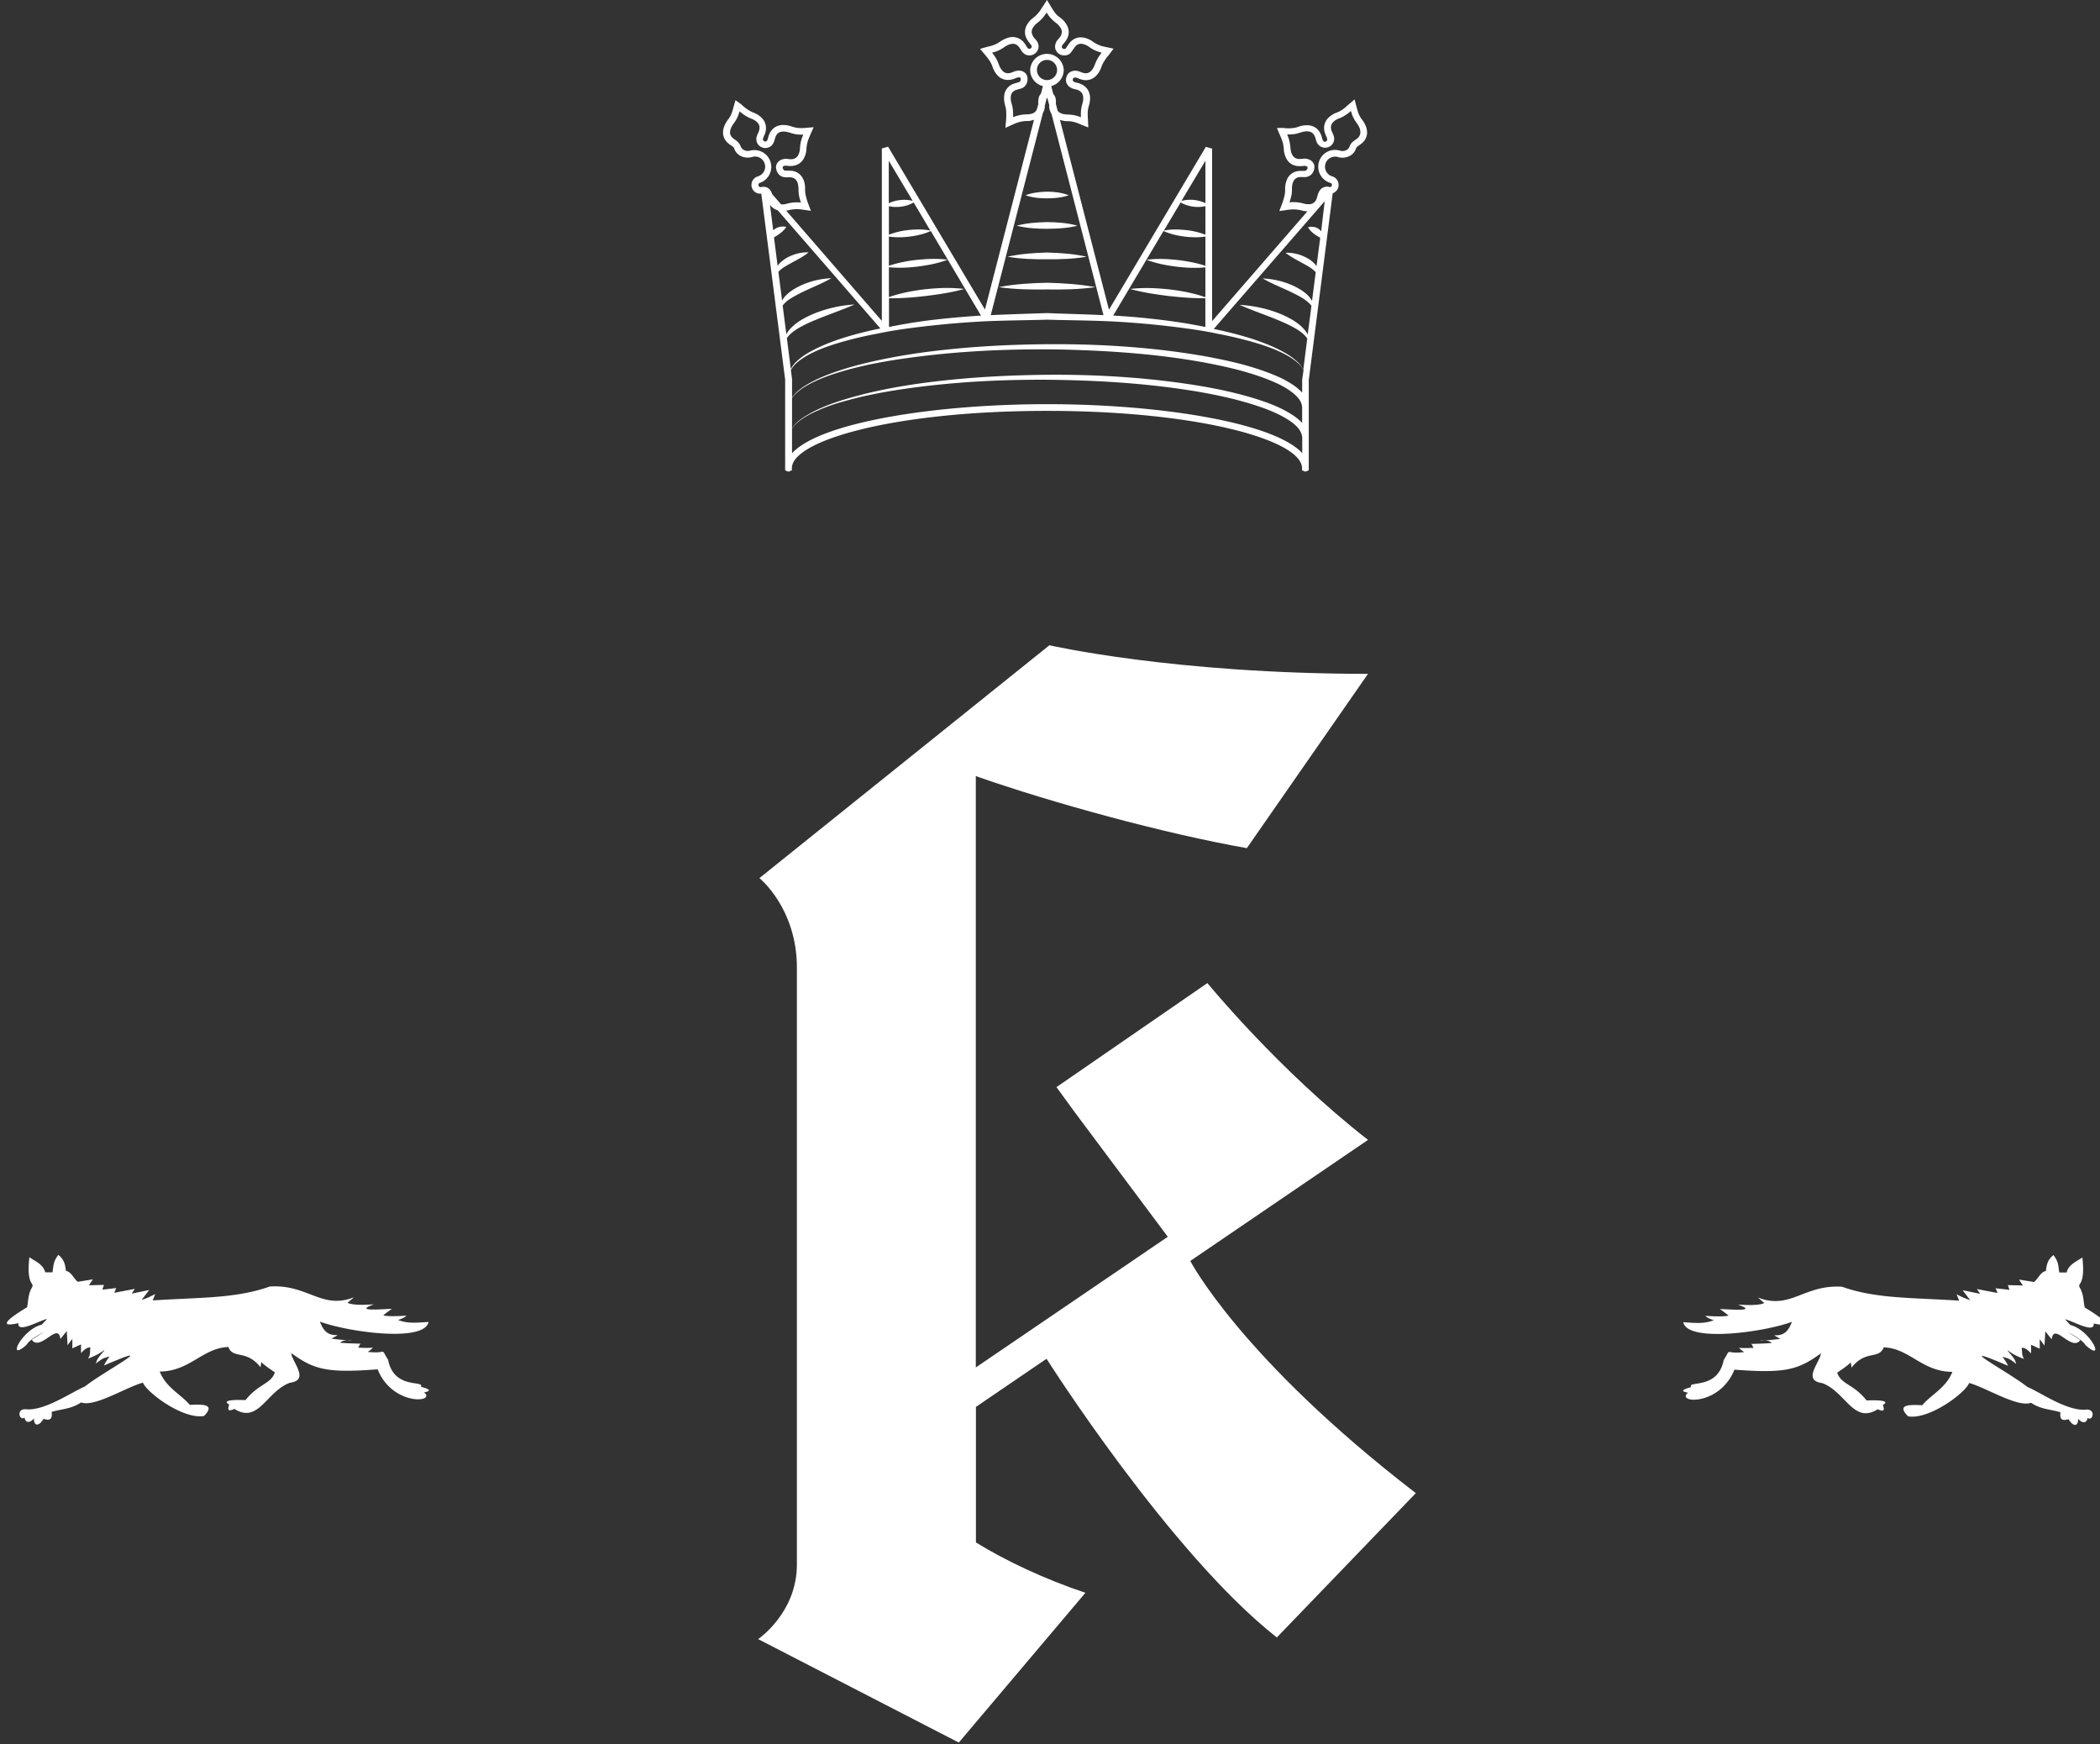
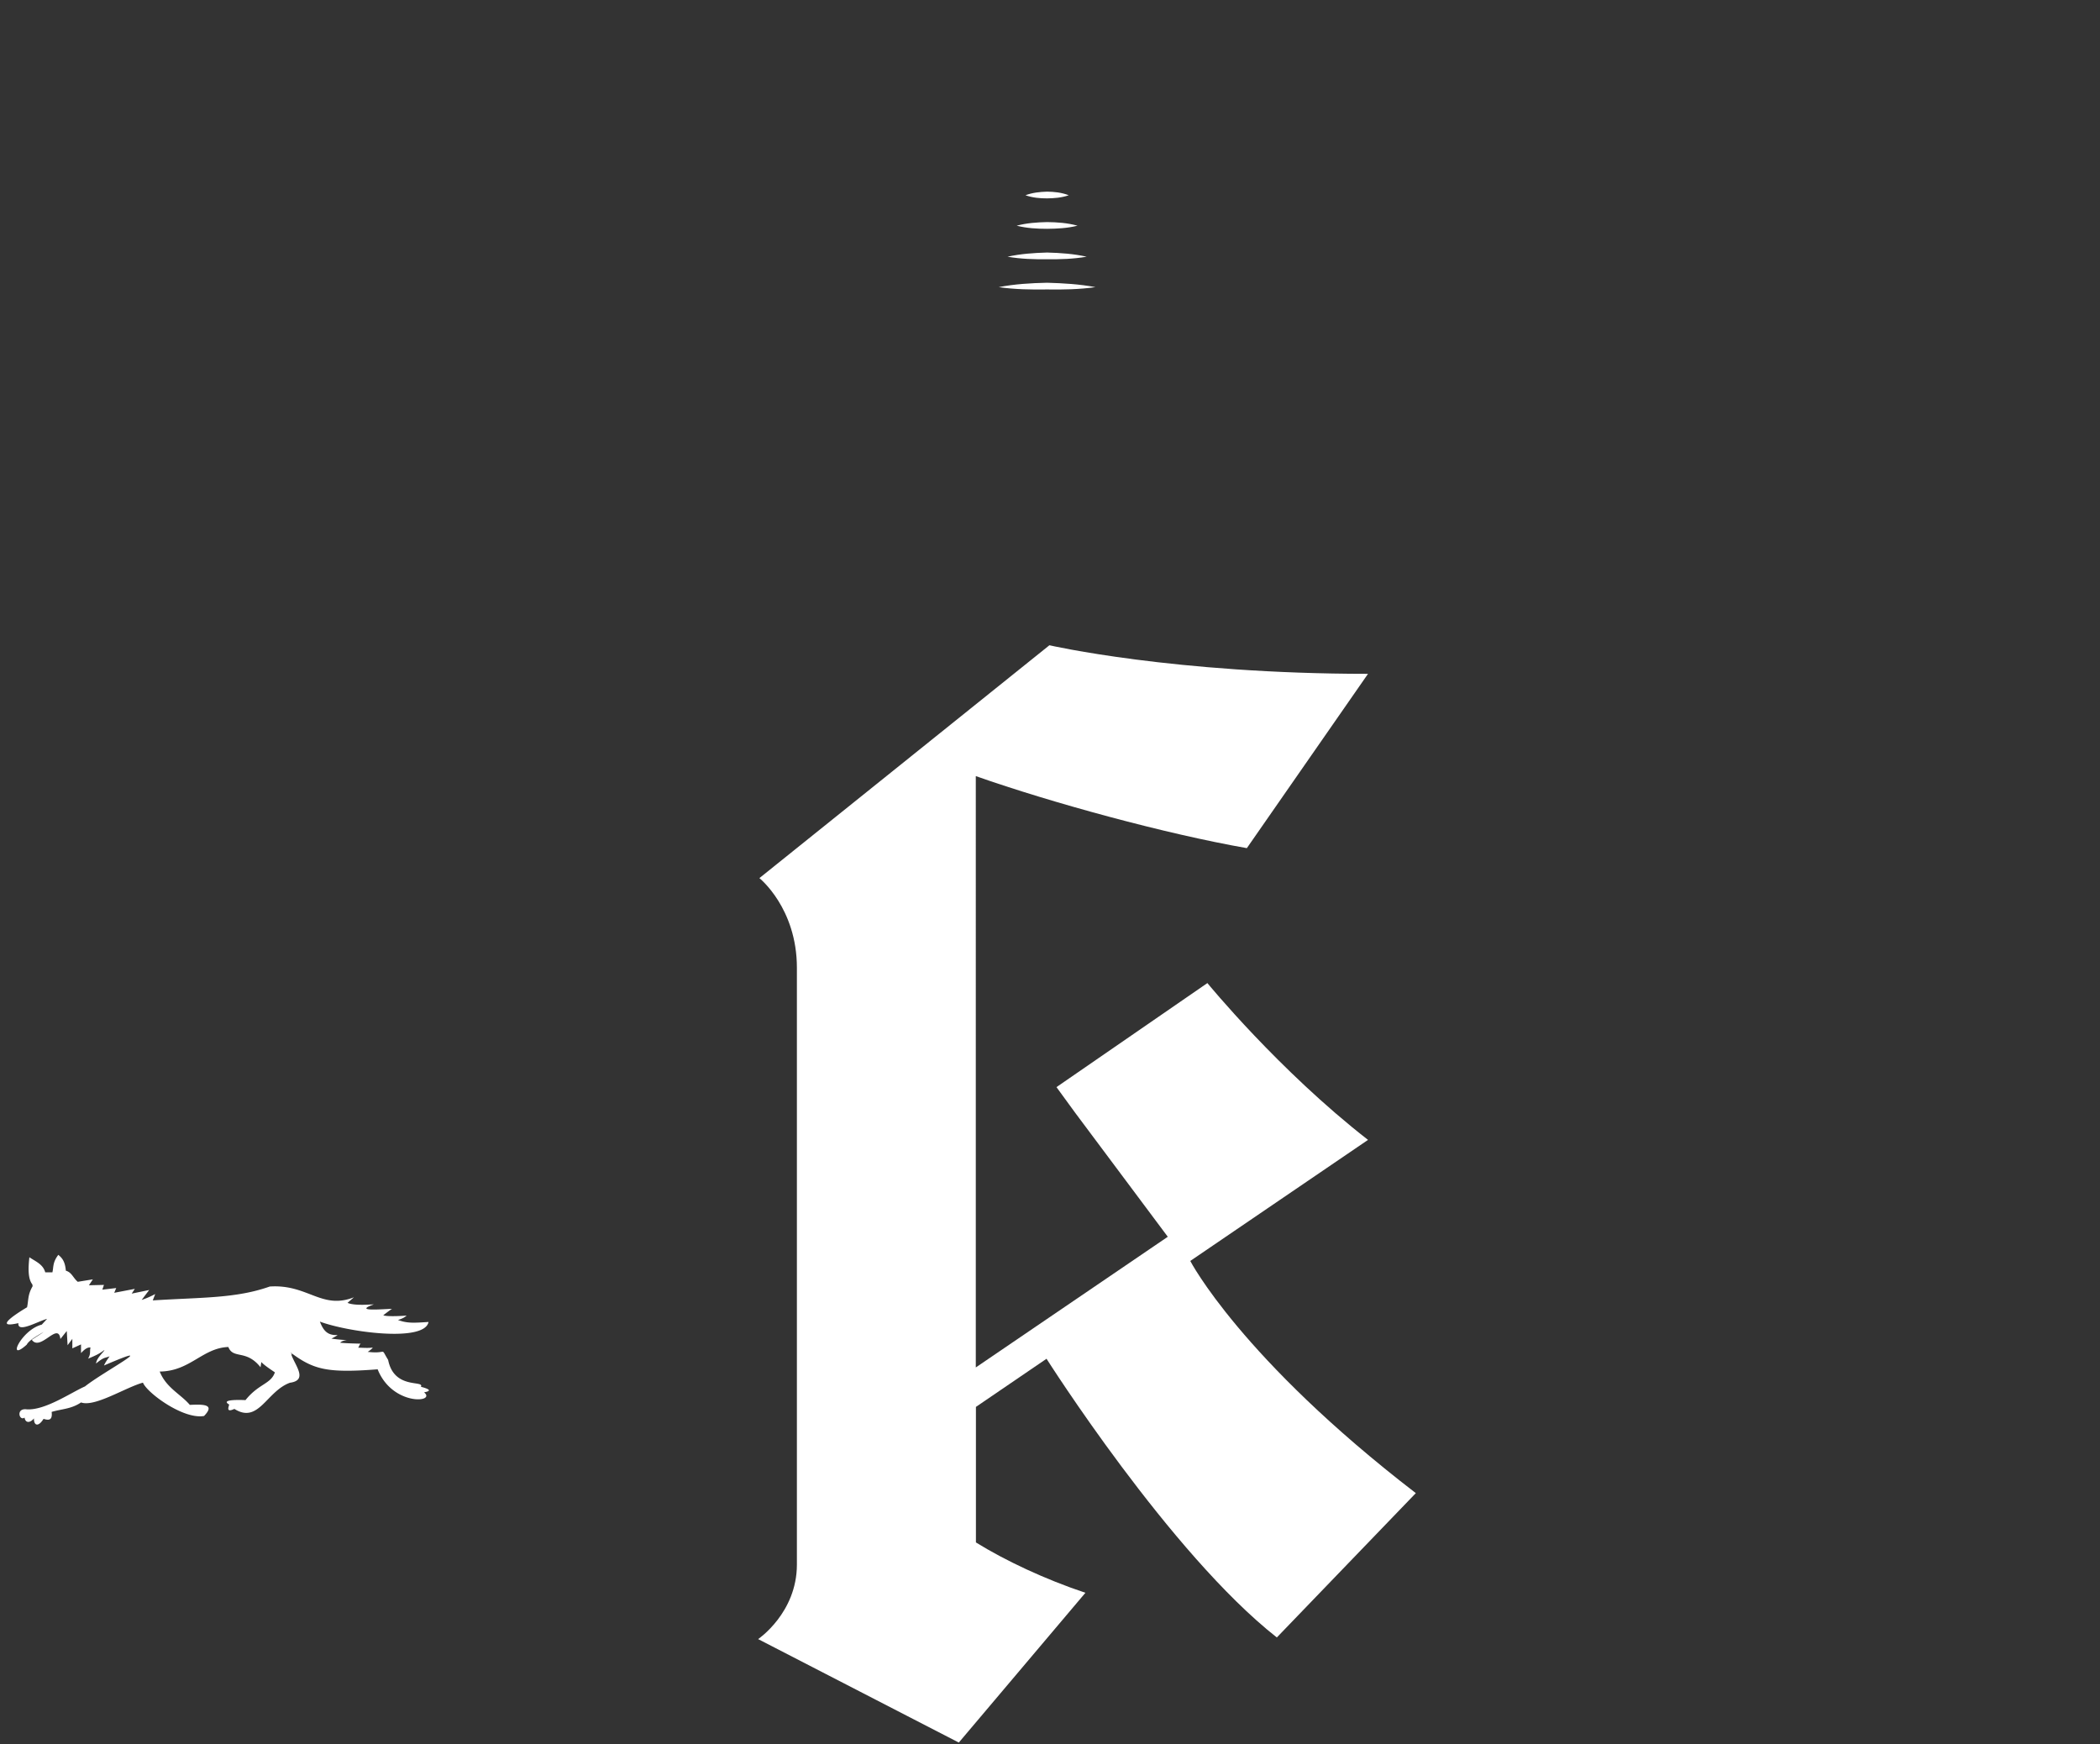
<svg xmlns="http://www.w3.org/2000/svg" viewBox="0 0 118 98" fill="#FFF">
  <rect x="0" y="0" width="118" height="98" fill="#333333" stroke="none" />
  <path d="M54.838 43.608c4.253 1.496 10.658 3.245 15.223 4.045l6.808-9.793c-10.925 0-17.902-1.606-17.902-1.606L42.671 49.337s2.107 1.678 2.107 5.04v33.528c0 2.718-2.178 4.188-2.178 4.188l11.276 5.813 7.114-8.415c-2.282-.761-4.513-1.814-6.152-2.829v-7.615l3.967-2.705s6.938 10.944 12.941 15.659l7.81-8.109c-9.839-7.569-12.674-13.045-12.674-13.045l9.988-6.802c-5.02-3.908-9.026-8.811-9.026-8.811l-8.48 5.846 1.053 1.444 5.202 6.964-10.788 7.342V43.608h.007zM56.119 16.133c.91.13 1.814.143 2.718.13.904.013 1.801 0 2.718-.13-.897-.169-1.808-.221-2.718-.247-.91.02-1.821.072-2.718.247zM58.837 14.566c.741.007 1.476-.013 2.224-.143-.735-.163-1.476-.215-2.224-.234-.741.02-1.489.072-2.224.234.748.13 1.489.15 2.224.143zM60.547 12.68c-.566-.156-1.138-.195-1.71-.202-.572.013-1.144.052-1.71.202.572.143 1.144.176 1.71.176.572-.006 1.138-.032 1.71-.176zM60.053 10.97c-.403-.156-.806-.195-1.216-.202-.41.013-.813.052-1.216.202.41.143.813.176 1.216.176.403-.007.806-.033 1.216-.176z" />
-   <path d="M76.759 7.127a1.426 1.426 0 0 0-.228-.41 1.4 1.4 0 0 1-.221-.41c-.026-.091-.052-.182-.078-.267l-.117-.455-.325.28c-.059.046-.111.098-.163.143-.13.111-.312.247-.52.319a1.34 1.34 0 0 0-.423.254.801.801 0 0 0-.28.54c-.013.156.02.312.104.507a.66.66 0 0 1 .052.124c.026.072.02.104.013.124a.135.135 0 0 1-.098.085.112.112 0 0 1-.117-.033c-.026-.026-.039-.072-.059-.13l-.02-.072c-.013-.046-.026-.098-.046-.143-.137-.338-.39-.527-.748-.546a1.525 1.525 0 0 0-.533.085c-.059.02-.111.039-.169.052a2.01 2.01 0 0 1-.583.025l-.15-.013-.299.007.163.384c.026.059.052.124.078.182.091.234.137.423.143.598.007.182.052.358.13.52.124.254.338.41.611.449.104.013.208.013.345 0a.324.324 0 0 1 .202.02c.026.013.052.046.052.052a.205.205 0 0 1-.039.13c-.026.039-.059.065-.15.072h-.072c-.072 0-.15 0-.221.007a.777.777 0 0 0-.67.462 1.282 1.282 0 0 0-.111.553c0 .104 0 .202-.02.293a3.48 3.48 0 0 1-.169.579l-.137.364.455-.065c.306-.046.579-.033.826.039.085.026.189.039.299.039l-5.358 6.171V8.35l-.351-.098-5.443 9.149-2.755-10.664c.124.039.26.072.423.072.104 0 .208.007.306.033.189.039.364.117.514.182l.351.137-.02-.436a3.747 3.747 0 0 1-.013-.28c-.007-.195.02-.358.065-.507.039-.13.065-.26.065-.403a.855.855 0 0 0-.137-.507c-.111-.169-.273-.28-.494-.351a.466.466 0 0 0-.104-.026c-.046-.013-.091-.02-.137-.039-.026-.013-.117-.059-.098-.137.02-.098.052-.104.078-.111.059-.013.117-.007.215.033a1.6 1.6 0 0 0 .247.085.801.801 0 0 0 .774-.228c.104-.104.189-.234.254-.39a.81.81 0 0 0 .046-.117c.02-.052.039-.098.059-.143a2.46 2.46 0 0 1 .358-.52l.26-.351-.462-.098a1.72 1.72 0 0 1-.689-.286 1.205 1.205 0 0 0-.377-.195c-.351-.117-.657-.046-.897.202a1.427 1.427 0 0 0-.124.163l-.078.117c-.02.033-.046.065-.065.091-.013.013-.026.033-.124.02-.046-.007-.098-.078-.091-.104a.24.24 0 0 1 .052-.137l.052-.059c.039-.052.085-.098.117-.15.228-.319.221-.676-.006-.995a1.342 1.342 0 0 0-.332-.332 1.29 1.29 0 0 1-.325-.332c-.052-.078-.098-.156-.15-.234L58.831 0l-.221.345c-.046.065-.085.13-.13.195a1.803 1.803 0 0 1-.416.455 1.241 1.241 0 0 0-.332.358c-.124.195-.163.397-.124.598.033.15.104.293.241.462l.078.098c.046.065.046.091.046.111-.007.065-.052.098-.072.104a.116.116 0 0 1-.124 0 .325.325 0 0 1-.091-.111l-.039-.065c-.026-.039-.052-.085-.085-.124a.815.815 0 0 0-.871-.319 1.622 1.622 0 0 0-.488.228l-.15.098a1.98 1.98 0 0 1-.553.189l-.429.124.267.319c.046.052.085.104.13.156.156.202.247.364.306.54.059.176.15.332.267.462a.783.783 0 0 0 .715.26c.104-.013.208-.046.332-.098a.387.387 0 0 1 .195-.039.19.19 0 0 1 .065.033.244.244 0 0 1 0 .137c-.013.046-.039.085-.124.111l-.072.02c-.072.02-.143.039-.208.065a.781.781 0 0 0-.514.631c-.026.169-.013.345.046.572.026.098.052.189.059.28.013.169.013.358-.007.598l-.033.39.416-.189c.28-.13.54-.195.793-.195h.007c.117.007.221-.02.358-.059.013-.007.02-.007.033-.013l-2.757 10.665-5.443-9.149-.351.098v9.689l-5.371-6.191.104-.02c.247-.072.52-.085.826-.039l.455.065-.137-.364a3.232 3.232 0 0 1-.169-.579c-.02-.091-.02-.182-.02-.312 0-.208-.039-.384-.111-.533a.785.785 0 0 0-.67-.462c-.072-.007-.15-.007-.221-.007h-.072c-.091 0-.124-.033-.15-.072a.329.329 0 0 1-.039-.124c0-.013.026-.046.052-.059.052-.026.117-.026.202-.02.137.02.241.02.345 0a.78.78 0 0 0 .611-.449c.078-.156.124-.332.13-.52a1.81 1.81 0 0 1 .143-.598l.078-.189.182-.41-.462.039c-.189.013-.39.02-.585-.026-.059-.013-.111-.033-.182-.052a1.468 1.468 0 0 0-.527-.085c-.358.02-.611.208-.748.546a.886.886 0 0 0-.046.143l-.02.072c-.02.059-.033.104-.059.13a.117.117 0 0 1-.117.033c-.02-.007-.072-.02-.098-.085-.007-.02-.013-.052.013-.117.013-.039.033-.085.059-.143a.945.945 0 0 0 .091-.481.805.805 0 0 0-.28-.54 1.267 1.267 0 0 0-.423-.254 1.974 1.974 0 0 1-.52-.319 1.865 1.865 0 0 1-.169-.15l-.319-.228-.117.41c-.026.091-.046.176-.078.267-.046.143-.117.28-.221.41a1.524 1.524 0 0 0-.228.41c-.13.371-.033.715.273.956.052.039.104.078.163.117l.052.033a.206.206 0 0 1 .078.091c.117.403.572.624 1.021.494a.566.566 0 0 1 .702.39.566.566 0 0 1-.39.702.503.503 0 0 0-.338.618c.039.13.124.234.241.299.091.052.189.059.293.052l1.34 10.45v5.105h.052c.033.039.085.059.137.059s.104-.026.137-.059h.052v-.13c0-1.554 5.755-3.219 14.326-3.219h.014c8.571 0 14.326 1.665 14.326 3.219v.13h.052c.033.039.085.059.137.059s.104-.026.137-.059h.052v-5.079l1.346-10.502c.026-.007.052-.013.072-.026a.503.503 0 0 0 .241-.299.503.503 0 0 0-.338-.618.563.563 0 0 1-.384-.702.544.544 0 0 1 .273-.338.55.55 0 0 1 .429-.046.887.887 0 0 0 .624-.046.693.693 0 0 0 .39-.436.334.334 0 0 1 .085-.117l.052-.033c.052-.039.111-.072.163-.117.305-.239.396-.577.266-.948zM45.688 17.642c-.371.163-.735.345-1.053.611-.156.137-.306.28-.416.468a.362.362 0 0 0-.033.065l-.208-1.619a1.59 1.59 0 0 1 .39-.358c.234-.15.488-.286.748-.41.52-.254 1.066-.462 1.6-.767a4.511 4.511 0 0 0-1.762.429c-.273.137-.546.293-.774.52a1.364 1.364 0 0 0-.234.306l-.208-1.613c.078-.085.163-.156.254-.221.143-.098.299-.182.462-.273.319-.176.657-.338.982-.598-.41-.02-.8.085-1.157.267a1.934 1.934 0 0 0-.494.371 1.326 1.326 0 0 0-.091.117l-.202-1.6c.02-.013.039-.02.052-.033.072-.039.143-.085.215-.137.143-.104.293-.215.423-.416a.79.79 0 0 0-.624.104c-.039.026-.078.052-.111.085l-.182-1.431c.111.15.26.254.436.306l5.768 6.639c-.085.02-.169.033-.254.052-.631.137-1.262.299-1.879.494-.618.202-1.223.436-1.795.754a3.58 3.58 0 0 0-.793.566c-.124.117-.234.26-.312.416L44.215 19c.143-.221.371-.384.592-.527.325-.195.67-.358 1.027-.501.709-.299 1.45-.54 2.185-.865a7.221 7.221 0 0 0-2.331.535zm6.25-1.385c-.67.085-1.34.208-1.99.436v-1.678c.54.052 1.06.026 1.58-.033.579-.072 1.157-.176 1.723-.39-.598-.078-1.184-.046-1.769.013a7.785 7.785 0 0 0-1.535.325v-1.639c.384.059.754.046 1.125.007.416-.052.826-.137 1.229-.319l2.822 4.754c-.052 0-.104.007-.156.007-1.288.091-2.575.208-3.85.416-.39.065-.78.137-1.164.215v-1.613c.689.007 1.359-.046 2.035-.124.735-.091 1.463-.195 2.191-.397-.759-.097-1.507-.058-2.241.02zm-1.99-3.069v-1.606c.228.059.449.052.663.033.247-.033.494-.098.728-.241l.936 1.58c-.423-.085-.839-.072-1.255-.026a4.144 4.144 0 0 0-1.072.26zM58.831 4.5a.567.567 0 1 1 .002-1.134.567.567 0 0 1-.002 1.134zM58.7 6.087c.007-.046.007-.098.007-.143l.111-.436c.007 0 .007-.007.02-.007 0 0 .007.007.013.007l.104.39v.098a.873.873 0 0 0 .13.403l2.92 11.308c-1.06-.052-2.113-.072-3.167-.117-1.06.039-2.107.065-3.167.117L58.603 6.34a.851.851 0 0 0 .097-.253zM44.505 22.37a1.46 1.46 0 0 1 .299-.332c.254-.221.553-.397.852-.546.605-.299 1.255-.514 1.905-.696 1.307-.364 2.653-.585 3.999-.754 2.692-.345 5.417-.449 8.128-.403 2.712.065 5.43.254 8.089.748 1.327.254 2.653.566 3.876 1.105.306.137.598.293.858.481.26.189.501.41.605.67a.907.907 0 0 1 .052.364v.761a1.089 1.089 0 0 0-.124-.13c-.254-.234-.546-.41-.839-.572-.585-.312-1.21-.527-1.827-.715-1.249-.371-2.523-.618-3.804-.8-2.562-.371-5.15-.514-7.738-.494-2.582.026-5.17.182-7.725.572-1.275.202-2.543.468-3.778.852-.618.195-1.223.423-1.795.735-.28.156-.559.332-.793.553a1.799 1.799 0 0 0-.241.293l.001-1.692zm28.664-1.041v.728a3.068 3.068 0 0 0-.442-.384 5.408 5.408 0 0 0-.923-.514c-1.275-.559-2.621-.865-3.96-1.118-2.692-.481-5.423-.683-8.148-.702-2.725-.013-5.456.124-8.155.507-1.346.202-2.692.462-3.999.852-.65.202-1.301.429-1.905.748a4.125 4.125 0 0 0-.852.566 1.917 1.917 0 0 0-.28.325v-1.04l-.065-.501c.085-.163.208-.306.345-.423.241-.208.514-.377.8-.52.572-.286 1.184-.488 1.801-.663a20.417 20.417 0 0 1 1.873-.436 23.654 23.654 0 0 1 1.899-.319 53.367 53.367 0 0 1 3.837-.364c1.267-.071 2.567-.071 3.849-.11 1.281.039 2.581.039 3.849.11 1.288.072 2.562.195 3.837.364.637.085 1.268.182 1.899.319.631.117 1.255.267 1.873.436.618.176 1.229.377 1.801.663.286.143.559.312.8.52.137.117.26.26.345.423l-.079.533zm-6.607-3.173a40.358 40.358 0 0 0-3.85-.416c-.052-.007-.104-.007-.163-.007l2.829-4.754c.403.182.813.267 1.229.319.371.039.741.052 1.125-.007v1.645c-.501-.169-1.021-.26-1.535-.325-.585-.059-1.177-.098-1.769-.013.572.215 1.144.319 1.723.39.52.059 1.047.085 1.58.033v1.678c-.65-.228-1.32-.351-1.99-.436-.741-.078-1.483-.117-2.237-.026.728.202 1.457.306 2.191.397.67.072 1.346.13 2.035.124v1.613c-.387-.079-.778-.15-1.168-.215zm1.171-4.968a4.195 4.195 0 0 0-1.079-.26c-.416-.039-.832-.059-1.255.026l.943-1.58c.241.143.481.202.728.241.215.02.436.02.663-.033v1.606zm0-1.776a2.141 2.141 0 0 0-.624-.176 1.94 1.94 0 0 0-.722.052l1.346-2.256v2.38zm-9.754-5.026a1.008 1.008 0 0 1-.254.039c-.273 0-.527.052-.8.156a2.87 2.87 0 0 0-.013-.423 2.106 2.106 0 0 0-.078-.371.934.934 0 0 1-.033-.39c.026-.169.117-.273.28-.338.052-.02.111-.033.169-.052l.078-.02a.524.524 0 0 0 .384-.358.652.652 0 0 0 .007-.338c-.039-.163-.208-.299-.39-.319a.777.777 0 0 0-.39.065.807.807 0 0 1-.234.072.41.41 0 0 1-.384-.143.955.955 0 0 1-.189-.325 2.14 2.14 0 0 0-.39-.683 1.814 1.814 0 0 0 .689-.312c.137-.091.247-.143.358-.169.201-.045.351.007.481.183.02.033.039.059.065.091l.046.078a.636.636 0 0 0 .228.228.516.516 0 0 0 .748-.417.515.515 0 0 0-.117-.358 1.59 1.59 0 0 0-.117-.143.65.65 0 0 1-.143-.273.426.426 0 0 1 .072-.325.974.974 0 0 1 .234-.254c.228-.169.39-.377.501-.546.007-.013.02-.026.026-.039.026.046.059.091.085.137.111.163.247.299.416.429.104.078.182.156.247.247.137.189.137.371.007.559a1.74 1.74 0 0 1-.104.13l-.046.052a.602.602 0 0 0-.13.325c-.033.241.176.494.423.527.078.007.306.039.462-.156.033-.039.059-.078.085-.117l.085-.117c.026-.039.052-.078.085-.117.137-.143.293-.176.501-.104a.864.864 0 0 1 .267.137c.202.15.429.254.709.325a2.309 2.309 0 0 0-.299.462c-.026.059-.052.117-.072.176-.018.032-.031.071-.044.103a.896.896 0 0 1-.176.28c-.117.124-.247.156-.416.124a1.1 1.1 0 0 1-.208-.072c-.098-.039-.247-.085-.423-.039-.13.033-.299.124-.358.397s.117.481.319.566a.923.923 0 0 0 .189.059l.085.02a.545.545 0 0 1 .293.195.525.525 0 0 1 .072.299c0 .098-.02.195-.046.293a1.929 1.929 0 0 0-.085.631c0 .046 0 .091.006.137a2.104 2.104 0 0 0-.377-.117 2.582 2.582 0 0 0-.377-.039c-.182-.007-.319-.033-.429-.098a.382.382 0 0 1-.13-.117l-.098-.371v-.08a.763.763 0 0 0-.052-.351.685.685 0 0 0-.098-.143l-.111-.436a.949.949 0 0 0 .702-.91.944.944 0 0 0-1.886 0c0 .442.306.813.715.91l-.111.429a.444.444 0 0 0-.117.202.972.972 0 0 0-.033.254V5.866l-.078.273a.416.416 0 0 1-.283.247zm-6.692 4.903a1.802 1.802 0 0 0-.722-.046 1.93 1.93 0 0 0-.624.176V9.032l1.346 2.257zm-8.609-.793a.13.13 0 0 1-.059-.072.123.123 0 0 1 .078-.15.946.946 0 0 0-.527-1.815c-.247.072-.494-.039-.559-.26a.723.723 0 0 0-.215-.28l-.052-.039-.137-.098c-.182-.143-.228-.319-.15-.54.039-.104.091-.202.169-.306.13-.169.221-.345.28-.527.02-.052.033-.104.046-.156.013.013.026.02.039.033.156.13.371.286.631.384a.925.925 0 0 1 .299.176c.098.091.15.182.156.293a.64.64 0 0 1-.072.319c-.02.052-.046.098-.065.15s-.072.208-.013.377c.059.163.195.28.364.319a.514.514 0 0 0 .468-.13.628.628 0 0 0 .156-.286l.026-.085c.013-.033.02-.072.033-.104.078-.202.208-.299.416-.306.117-.007.234.013.403.065l.195.059c.189.046.371.052.546.046a.086.086 0 0 0-.013.039 2.017 2.017 0 0 0-.169.728.874.874 0 0 1-.091.364.423.423 0 0 1-.332.247.741.741 0 0 1-.241-.007.71.71 0 0 0-.397.046c-.169.072-.293.247-.286.416a.658.658 0 0 0 .098.325c.104.156.26.241.462.241h.085c.059 0 .117-.007.176 0 .176.02.293.098.364.247.052.104.072.228.078.41 0 .111.007.228.026.351.026.143.065.286.111.41a2.074 2.074 0 0 0-.813.072.875.875 0 0 1-.254.033c-.02 0-.039-.007-.052-.007l-.494-.566a.963.963 0 0 0-.085-.189.466.466 0 0 0-.41-.228c-.039 0-.078.007-.117.013l-.013.007c-.031 0-.063 0-.089-.019zm16.166 12.212h-.014c-6.269 0-12.726 1.014-14.326 2.757V24.08c.072-.111.163-.215.26-.299.241-.215.514-.384.8-.533a9.89 9.89 0 0 1 1.801-.683c1.236-.358 2.504-.585 3.778-.761 2.549-.351 5.124-.481 7.699-.468 2.569.026 5.144.169 7.686.546 1.268.189 2.53.436 3.752.806.611.189 1.21.403 1.762.696.273.15.54.312.754.514.215.195.364.442.377.689v.871c-1.604-1.736-8.061-2.75-14.329-2.75zm15.392-9.709c-.046-.052-.091-.111-.143-.143a.715.715 0 0 0-.592-.085c.117.202.254.306.384.403.065.046.13.085.195.124.033.02.072.039.104.059l-.208 1.6a.551.551 0 0 0-.091-.117 1.586 1.586 0 0 0-.494-.371 2.307 2.307 0 0 0-1.158-.267c.325.254.663.416.982.598.163.085.319.176.462.273.091.065.176.137.254.221l-.208 1.613a1.4 1.4 0 0 0-.234-.312c-.228-.228-.501-.384-.774-.52a4.6 4.6 0 0 0-1.762-.429c.533.306 1.079.514 1.6.767.26.124.514.254.748.41.143.104.28.215.39.358l-.21 1.619-.033-.072a2.048 2.048 0 0 0-.416-.468c-.319-.267-.683-.449-1.053-.611a7.205 7.205 0 0 0-2.328-.52c.735.325 1.476.566 2.185.865.358.15.702.306 1.027.501.228.143.449.306.592.527l-.221 1.743a1.528 1.528 0 0 0-.312-.416 3.58 3.58 0 0 0-.793-.566c-.566-.319-1.177-.546-1.795-.754a20.943 20.943 0 0 0-1.879-.494c-.085-.02-.169-.033-.254-.052l6.236-7.179-.201 1.695zm2.016-5.209l-.137.098-.052.039a.613.613 0 0 0-.228.299.354.354 0 0 1-.195.215.485.485 0 0 1-.358.02.964.964 0 0 0-.722.078.947.947 0 0 0 .195 1.737c.065.02.098.085.085.15a.11.11 0 0 1-.059.072.11.11 0 0 1-.091.007l-.013-.007a.495.495 0 0 0-.527.215.988.988 0 0 0-.104.234l-.026.091c-.02.059-.033.117-.059.176a.443.443 0 0 1-.429.26h-.006a.875.875 0 0 1-.254-.033 2.12 2.12 0 0 0-.585-.085c-.072 0-.15.007-.228.013.039-.124.078-.267.111-.41.026-.124.026-.241.026-.377 0-.156.026-.273.078-.384a.4.4 0 0 1 .364-.247.74.74 0 0 1 .176 0h.085a.535.535 0 0 0 .462-.241.661.661 0 0 0 .098-.325c.007-.169-.117-.345-.286-.416a.722.722 0 0 0-.397-.046 1.05 1.05 0 0 1-.241.005.423.423 0 0 1-.332-.247.962.962 0 0 1-.091-.364 2.396 2.396 0 0 0-.169-.728c-.006-.013-.013-.026-.013-.039.169.007.358 0 .546-.046.065-.02.13-.039.208-.059.156-.052.273-.072.39-.065.208.013.332.104.416.306a.733.733 0 0 1 .033.104l.026.085a.61.61 0 0 0 .156.28.515.515 0 0 0 .468.13.5.5 0 0 0 .351-.696 2.472 2.472 0 0 0-.072-.169.603.603 0 0 1-.065-.299c.007-.111.059-.202.156-.293a.875.875 0 0 1 .299-.176c.267-.098.475-.254.631-.384.013-.013.026-.02.039-.033.013.052.033.104.046.156.059.182.15.351.28.527.078.104.13.202.169.306.072.248.027.423-.155.566z" />
  <g>
-     <path d="M19.742 75.289l-.26.02c.156.006.267.006.26-.02z" />
    <path d="M21.81 76.408c-.468-.761 0-.312-1.157-.455.013.013.293-.195.286-.241-.221.039-.546.013-.819.007.065-.046.065-.189.156-.221-.137-.013-.806-.013-1.164-.059.104-.098.228-.124.377-.143a10.5 10.5 0 0 1-.865-.085s.293-.15.345-.202c-.572.033-.8-.254-.995-.754 1.567.585 5.879 1.184 6.106.02-.793.052-1.19.085-1.717-.111.28-.085.384-.163.488-.247-.442.033-1.151.059-1.314-.02.163-.124.371-.286.488-.358-.41 0-2.243.182-1.027-.247-.039-.02-1.053.098-1.47-.091l.358-.312c-1.821.715-2.588-.748-4.728-.605-1.905.676-3.856.605-6.574.78l.137-.358a4.874 4.874 0 0 1-.761.332l.423-.559-.983.203.176-.267-1.157.221.111-.267-.78.091.091-.267-.845.02.221-.332-.847.137c-.26-.215-.338-.533-.67-.624-.046-.579-.26-.748-.423-.891-.325.429-.26.67-.332.982h-.403c-.124-.455-.546-.611-.891-.845-.072.644-.078 1.216.169 1.528l.013.098c-.28.494-.221.728-.312 1.184-.247.143-2.094 1.255-.488.891-.059.579 1.079-.098 1.613-.241l-.299.325c-1.151.286-2.016 2.172-.845 1.125.117-.228.546-.481.949-.715-.169.13-.384.247-.663.442.481.683 1.483-1.047 1.606-.046l.358-.449.046.8.267-.358v.533l.488-.221v.488c.247-.273.403-.332.533-.312-.059.228.033.338-.137.624.462-.189.663-.293.917-.488.013.072-.449.442-.468.761.423-.351.455-.293.761-.403-.163.228-.286.423-.312.514 3.407-1.47-.039.351-1.073 1.177-.787.345-2.224 1.346-3.264 1.288-.637-.091-.429.683-.13.462.046.319.312.312.527.046-.007.423.254.488.54.026.273.085.514.104.455-.39.553-.169 1.099-.156 1.652-.533.761.28 2.504-.845 3.479-1.112.208.553 2.256 2.081 3.433 1.873.65-.67-.059-.657-.8-.624-.514-.605-1.333-.962-1.691-1.873 1.704-.013 2.406-1.327 3.856-1.379.273.702 1.001.117 1.808 1.138l.046-.293c.137.156.442.364.761.579-.221.663-.91.631-1.652 1.561-.767-.033-1.32.02-.917.247-.013.111-.208.481.293.247 1.366.858 1.801-.988 3.121-1.47 1.053-.143.26-1.001.072-1.606l.065.026a.488.488 0 0 0-.085-.085c0-.007-.007-.02-.007-.026 1.281.949 2.029 1.158 4.884.936.826 2.074 3.323 1.873 2.608 1.294.403-.072.371-.169-.176-.312.206-.391-1.51.175-1.842-1.509z" />
  </g>
  <g>
-     <path d="M99.18 75.309l-.26-.02c0 .026.111.026.26.02z" />
-     <path d="M117.141 73.462c-.098-.455-.033-.696-.312-1.184l.013-.098c.247-.312.234-.884.169-1.528-.345.234-.767.39-.891.845h-.403c-.072-.312-.007-.553-.332-.982-.163.143-.377.312-.423.891-.332.091-.41.41-.67.624l-.845-.137.221.332-.845-.02.091.267-.78-.091.111.267-1.157-.221.176.267-.982-.202.423.559a4.874 4.874 0 0 1-.761-.332l.137.358c-2.712-.176-4.669-.104-6.574-.78-2.133-.143-2.9 1.32-4.728.605l.358.312c-.416.189-1.431.072-1.47.091 1.216.429-.618.241-1.027.247.117.072.325.234.488.358-.163.078-.871.052-1.314.02.104.085.208.163.488.247-.527.195-.923.169-1.717.111.228 1.158 4.539.559 6.106-.02-.195.501-.423.787-.995.754.059.052.345.202.345.202-.124.013-.579.072-.865.085.15.013.273.046.377.143-.358.046-1.027.046-1.164.059.091.033.091.176.156.221-.267 0-.598.026-.819-.007-.007.039.273.247.286.241-1.158.143-.689-.312-1.158.455-.332 1.684-2.055 1.125-1.827 1.515-.546.143-.585.241-.176.312-.715.585 1.775.78 2.608-1.294 2.855.221 3.596.013 4.884-.936 0 .007-.006.02-.006.026l-.085.085.065-.026c-.189.605-.982 1.463.072 1.606 1.32.481 1.756 2.328 3.121 1.47.501.234.306-.137.293-.247.403-.221-.143-.28-.917-.247-.735-.93-1.431-.891-1.652-1.561.312-.215.618-.423.761-.579l.046.293c.806-1.021 1.528-.429 1.808-1.138 1.45.052 2.152 1.372 3.856 1.379-.358.91-1.184 1.268-1.691 1.873-.741-.033-1.457-.046-.8.624 1.177.208 3.225-1.314 3.433-1.873.975.267 2.718 1.392 3.479 1.112.553.377 1.099.364 1.652.533-.059.494.182.468.455.39.286.462.546.397.54-.026.215.267.481.273.527-.046.299.228.507-.553-.13-.462-1.04.065-2.471-.943-3.264-1.288-1.034-.826-4.48-2.647-1.073-1.177-.026-.091-.15-.286-.312-.514.299.111.338.052.761.403-.02-.319-.481-.689-.468-.761.254.195.449.306.917.488-.163-.286-.078-.397-.137-.624.13-.02.286.039.533.312v-.488l.488.221v-.533l.267.358.046-.8.358.449c.124-1.001 1.118.722 1.606.046-.28-.195-.488-.312-.663-.442.403.234.832.494.949.715 1.171 1.053.306-.832-.845-1.125l-.299-.325c.533.143 1.671.819 1.613.241 1.588.357-.259-.755-.506-.898z" />
-   </g>
+     </g>
</svg>